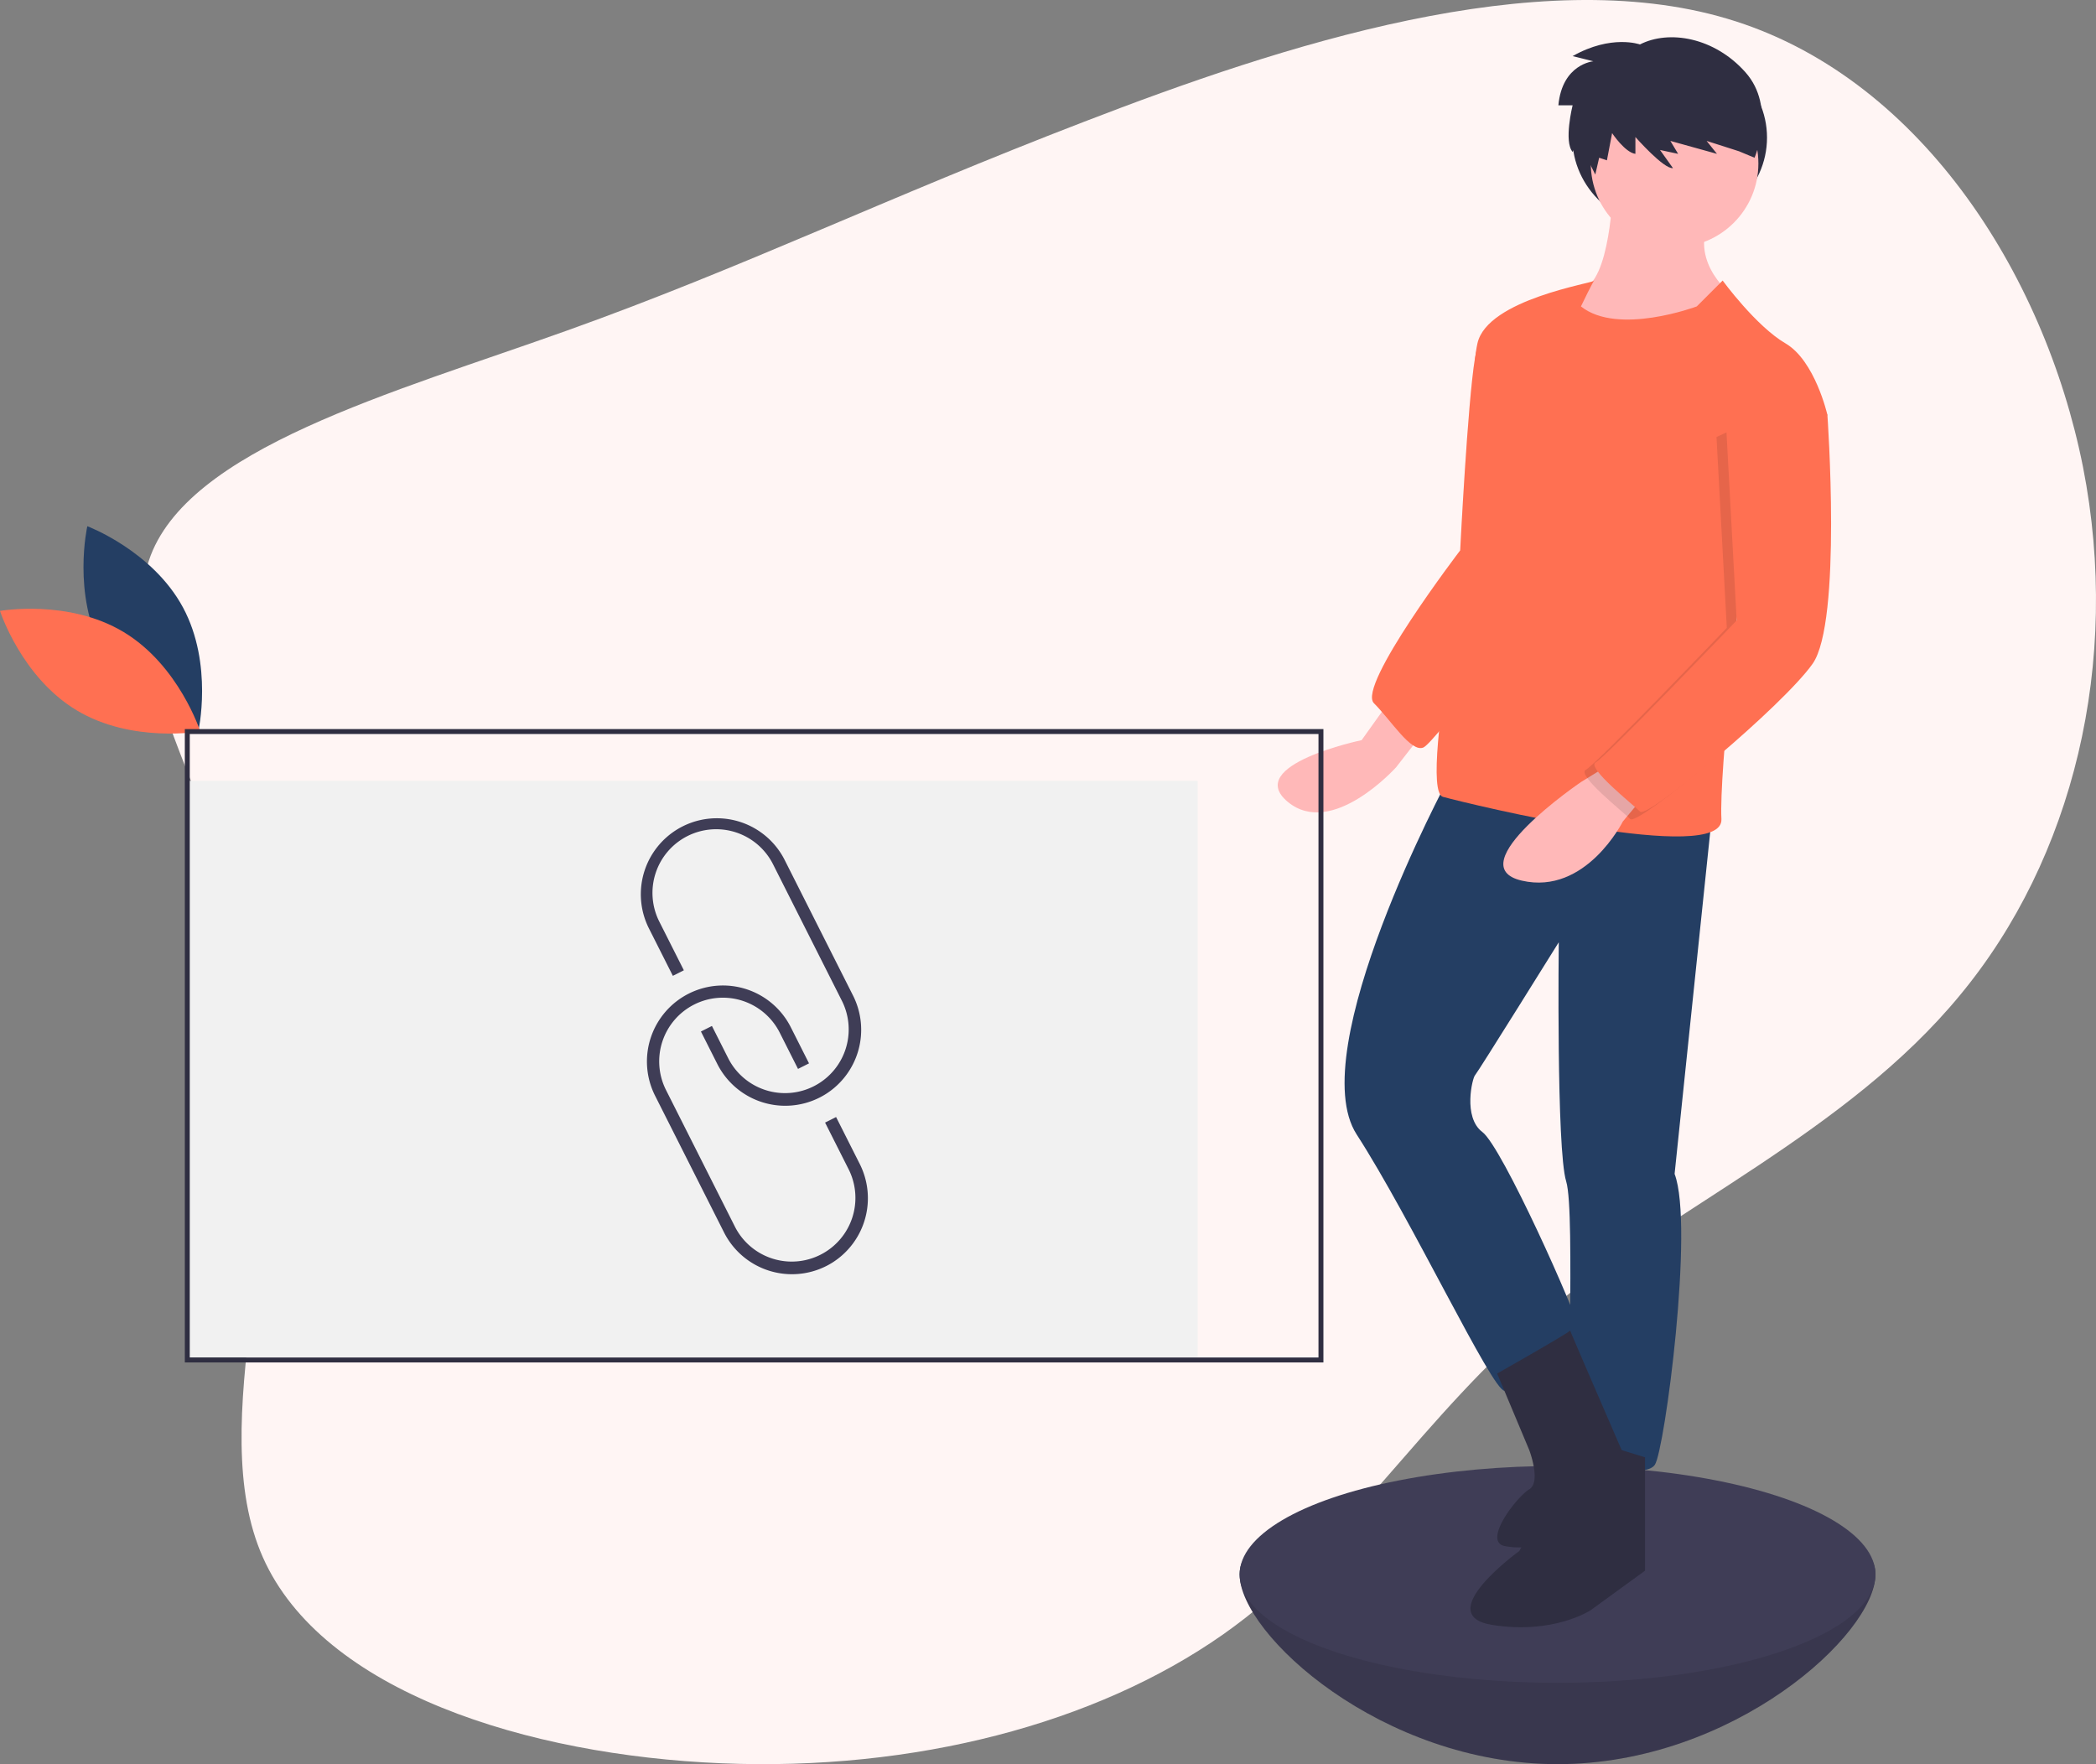
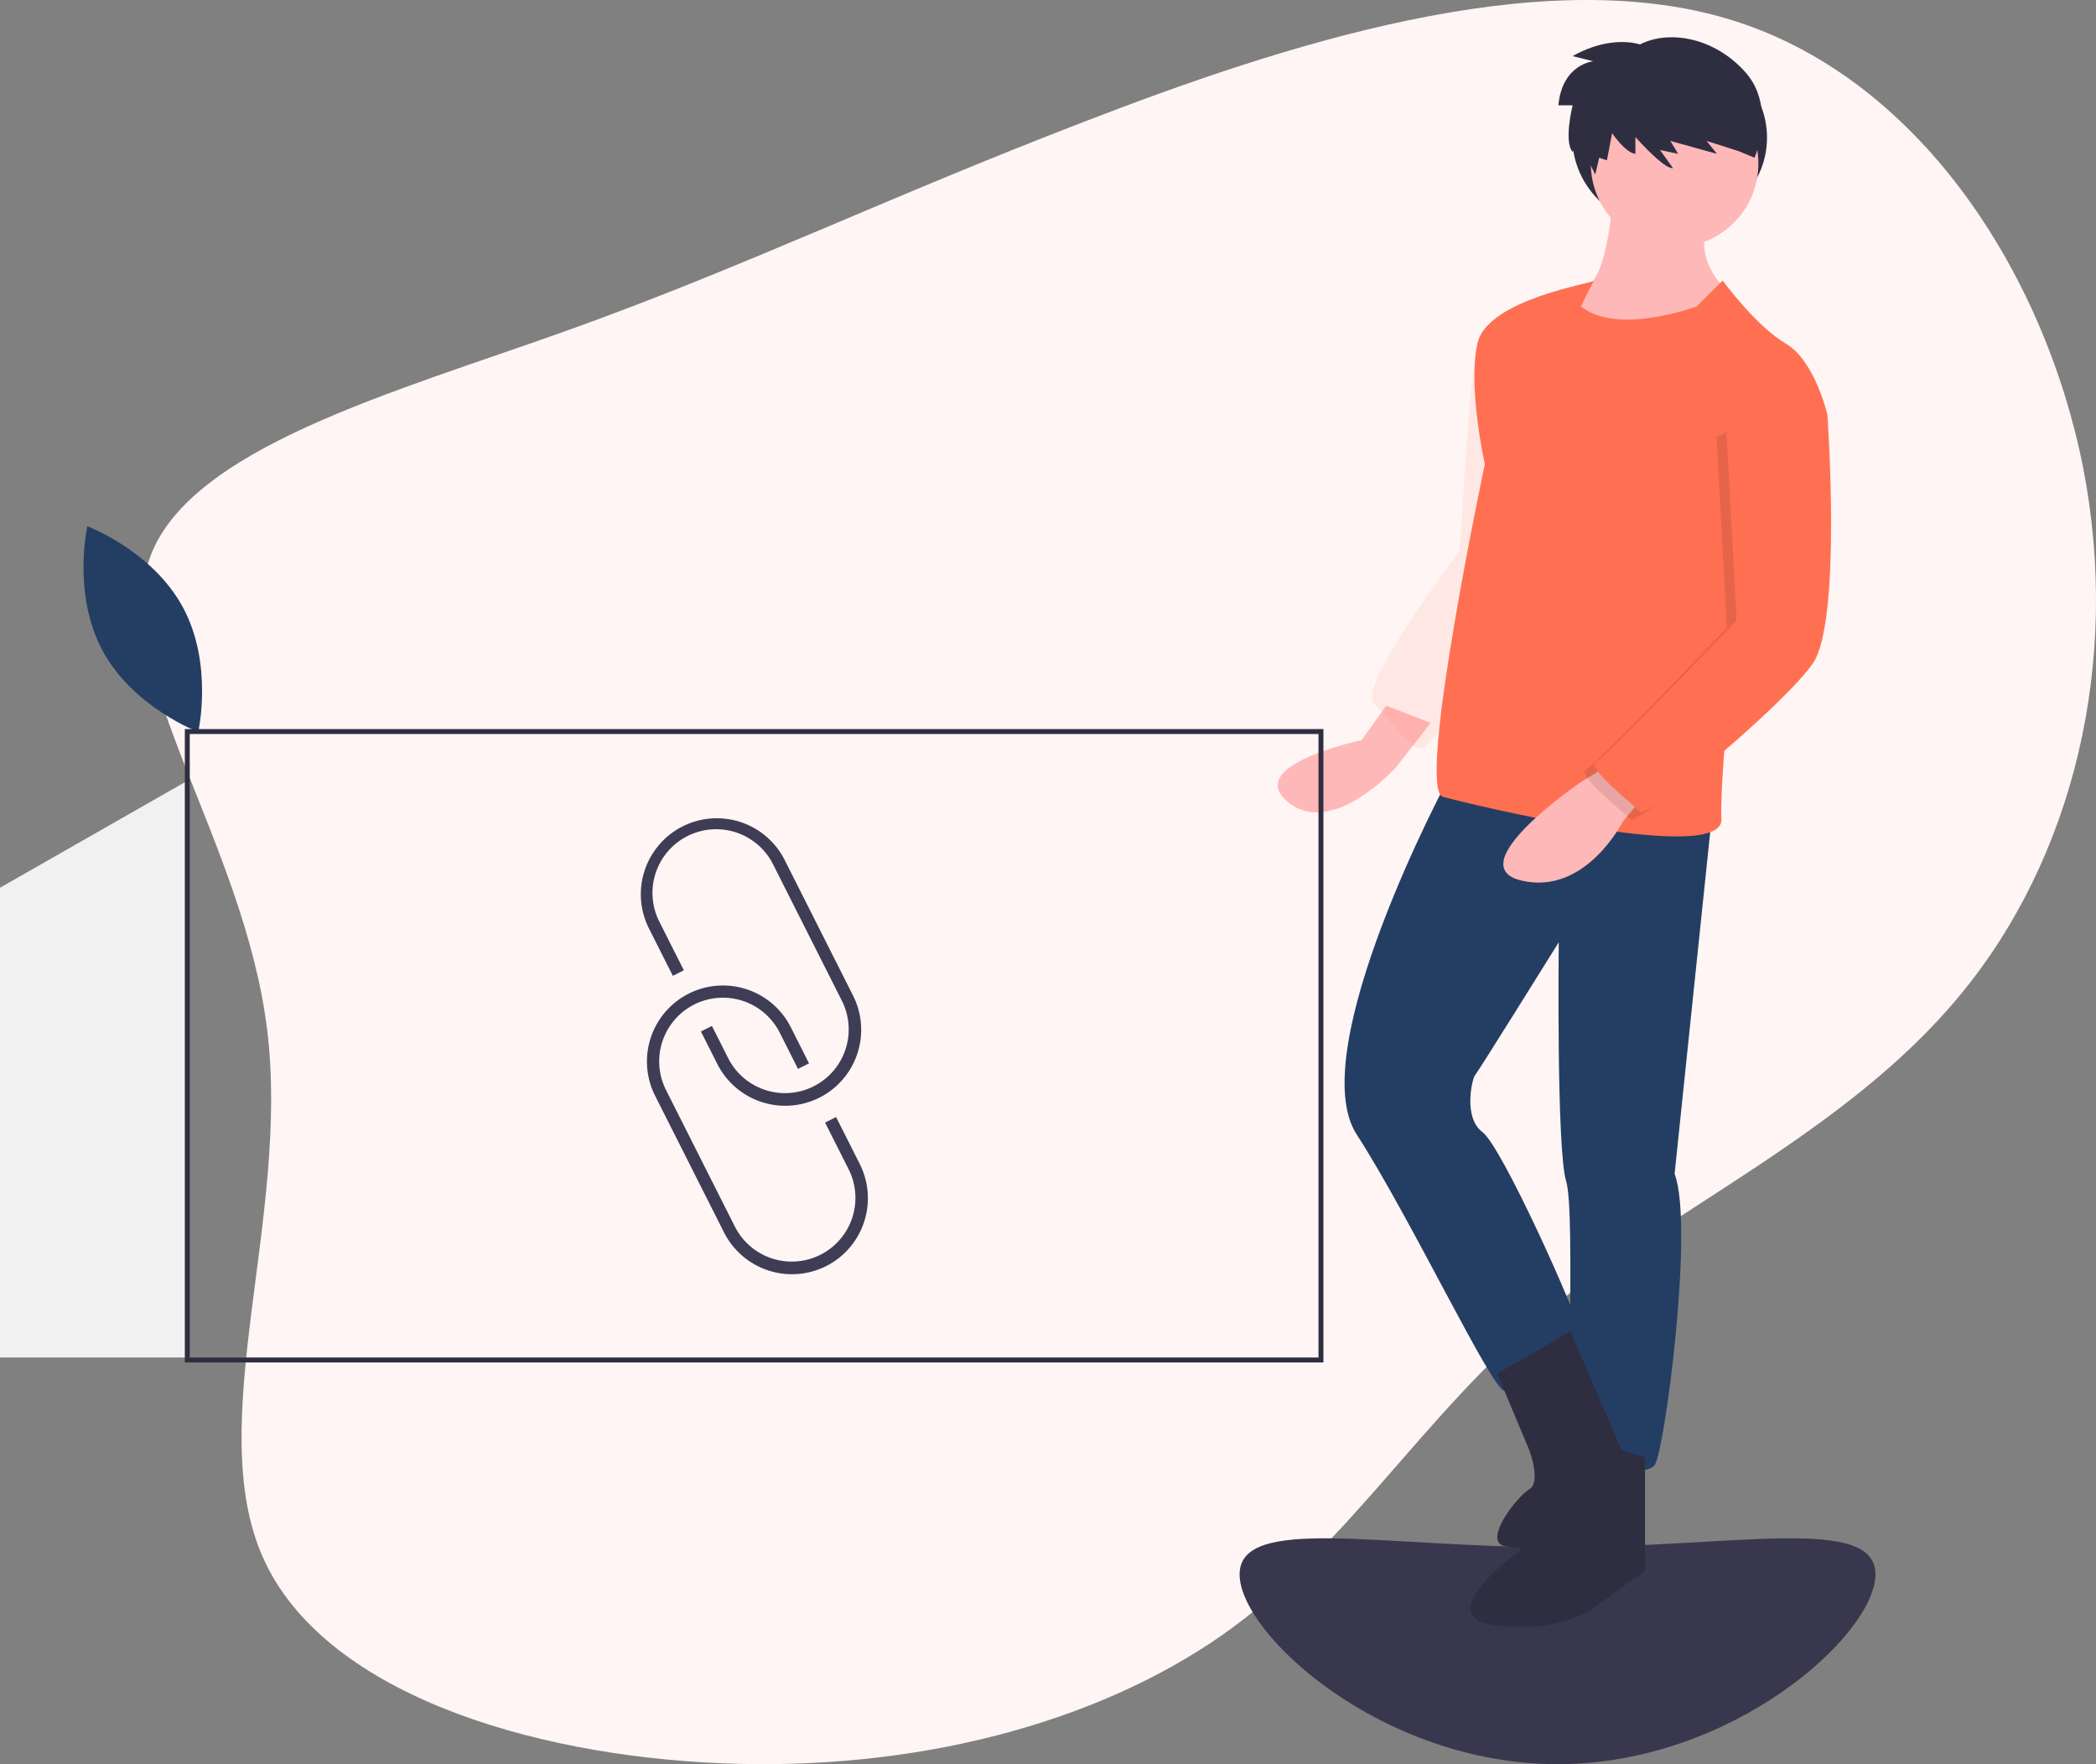
<svg xmlns="http://www.w3.org/2000/svg" height="715.835" viewBox="0 0 850.492 715.835" width="850.492">
  <rect x="0" y="0" width="850.492" height="715.835" fill="#808080" stroke="none" />
  <path d="m458.7-210.507c77.076 22.8 128.591 102.436 144.4 181.9 15.61 79.461-4.1 159.095-49.953 214.372-45.66 55.45-117.468 86.543-167.812 128.52-50.539 41.976-80 94.835-131.322 130.938-51.514 36.1-125.078 55.45-203.52 52.168s-161.763-29.021-185.959-83.607 11.122-138.02 1.756-214.027-63.029-144.757-48.004-190.365c15.025-45.431 99.126-68.06 169.958-93.453 71.027-25.393 129.176-53.722 209.569-84.639 80.587-31.1 183.617-64.782 260.887-41.807z" fill="#fff5f4" transform="translate(242.116 218.089)" />
  <path d="m261.134 348.568c12.428 23.049 38.806 32.944 38.806 32.944s6.227-27.475-6.2-50.524-38.806-32.944-38.806-32.944-6.228 27.475 6.2 50.524z" fill="#243e63" transform="translate(-219.5 -84.52)" />
-   <path d="m269.677 340.985c22.438 13.5 31.08 40.314 31.08 40.314s-27.738 4.927-50.177-8.573-31.08-40.314-31.08-40.314 27.738-4.927 50.177 8.573z" fill="#ff7052" transform="translate(-219.5 -84.52)" />
  <path d="m980.5 723.355c0 24.3-57.755 77-129 77s-129-52.7-129-77 57.755-11 129-11 129-13.3 129 11z" fill="#3f3d56" transform="translate(-219.5 -84.52)" />
  <path d="m980.5 723.355c0 24.3-57.755 77-129 77s-129-52.7-129-77 57.755-11 129-11 129-13.3 129 11z" opacity=".1" transform="translate(-219.5 -84.52)" />
-   <ellipse cx="632" cy="638.835" fill="#3f3d56" rx="129" ry="44" />
-   <path d="m76 316.835h410v234h-410z" fill="#f1f1f1" />
+   <path d="m76 316.835v234h-410z" fill="#f1f1f1" />
  <ellipse cx="677.5" cy="55.835" fill="#2f2e41" rx="39.5" ry="37" />
  <g transform="translate(-219.5 -84.52)">
    <path d="m782 370.855-10 14s-48 10-30 25 44-14 44-14l14-18z" fill="#ffb8b8" />
-     <path d="m834 211.855s-13 0-16 18-6 78-6 78-42 55-35 62 15 20 20 18 48-61 48-61z" fill="#ff7052" />
    <path d="m834 211.855s-13 0-16 18-6 78-6 78-42 55-35 62 15 20 20 18 48-61 48-61z" fill="#ff7052" opacity=".1" />
    <path d="m874 160.855s-1 39-13 41-8 15-8 15 39 23 65 0l5-12s-18-13-10-31z" fill="#ffb8b8" />
    <path d="m807 400.855s-59 110-37 144 55 104 60 104 33-14 31-23-32-76-40-82-4-22-3-23 34-54 34-54-1 84 3 97-1 106 4 110 28 11 32 5 16-97 8-118l15-144z" fill="#243e63" />
    <path d="m861 667.855-25 46s-36 26-11 30 40-6 40-6l22-16v-46z" fill="#2f2e41" />
    <path d="m827 641.855 13 31s5 13 0 16-19 21-10 23a29.3 29.3 0 0 0 5.5.546 55.566 55.566 0 0 0 40.4-16.439l8.1-8.107s-27.77-63.948-27.385-63.474-29.615 17.474-29.615 17.474z" fill="#2f2e41" />
  </g>
  <circle cx="679.5" cy="66.335" fill="#ffb8b8" r="34" />
  <g transform="translate(-219.5 -84.52)">
    <path d="m918.5 198.355-10.5 10.5s-32 12-47 0c0 0 5.5-11.5 5.5-10.5s-43.5 7.5-47.5 25.5 3 49 3 49-28 132-17 135 114 28 113 9 8-97 8-97l35-67s-5-22-17-29-25.5-25.5-25.5-25.5z" fill="#ff7052" />
    <path d="m874 393.855-13 8s-50 34-24 40 41-24 41-24l10-12z" fill="#ffb8b8" />
    <path d="m948 246.855 9 9s6 84-6 101-67 63-70 60-22-18-18-20 57.183-57.569 57.183-57.569l-4.183-77.431z" opacity=".1" />
    <path d="m952 243.855 9 9s6 84-6 101-67 63-70 60-22-18-18-20 57.183-57.569 57.183-57.569l-4.183-77.431z" fill="#ff7052" />
    <path d="m884.938 102.56s-11.557-4.2-27.318 4.728l8.405 2.1s-12.608 1.051-14.184 17.862h5.779s-3.677 14.71 0 18.912l2.364-4.465 6.829 13.659 1.576-6.829 3.152 1.051 2.1-11.032s5.253 7.88 9.456 8.405v-6.829s11.557 13.134 15.235 12.608l-5.253-7.355 7.355 1.576-3.152-5.253 18.912 5.253-4.2-5.253 13.134 4.2 6.3 2.627s8.931-20.488-3.677-34.673-30.992-17.333-42.813-11.292z" fill="#2f2e41" />
    <path d="m554.6 528.438q-1.26.794-2.607 1.474a30.877 30.877 0 0 1 -41.426-13.649l-6.652-13.191 4.465-2.251 6.652 13.191a25.842 25.842 0 0 0 46.146-23.274l-27.936-55.394a25.842 25.842 0 1 0 -46.146 23.274l9.891 19.612-4.465 2.251-9.891-19.612a30.842 30.842 0 0 1 55.069-27.776l27.936 55.394a30.847 30.847 0 0 1 -11.036 39.951z" fill="#3f3d56" />
    <path d="m557.3 596.81q-1.242.783-2.577 1.457a30.876 30.876 0 0 1 -41.423-13.65l-27.94-55.393a30.842 30.842 0 1 1 55.076-27.776l7.339 14.552-4.465 2.251-7.339-14.551a25.842 25.842 0 1 0 -46.146 23.274l27.936 55.394a25.842 25.842 0 0 0 46.146-23.274l-9.616-19.067 4.465-2.251 9.616 19.067a30.886 30.886 0 0 1 -11.072 39.967z" fill="#3f3d56" />
    <path d="m756.5 637.355h-462v-257h462zm-460-2h458v-253h-458z" fill="#2f2e41" />
  </g>
</svg>